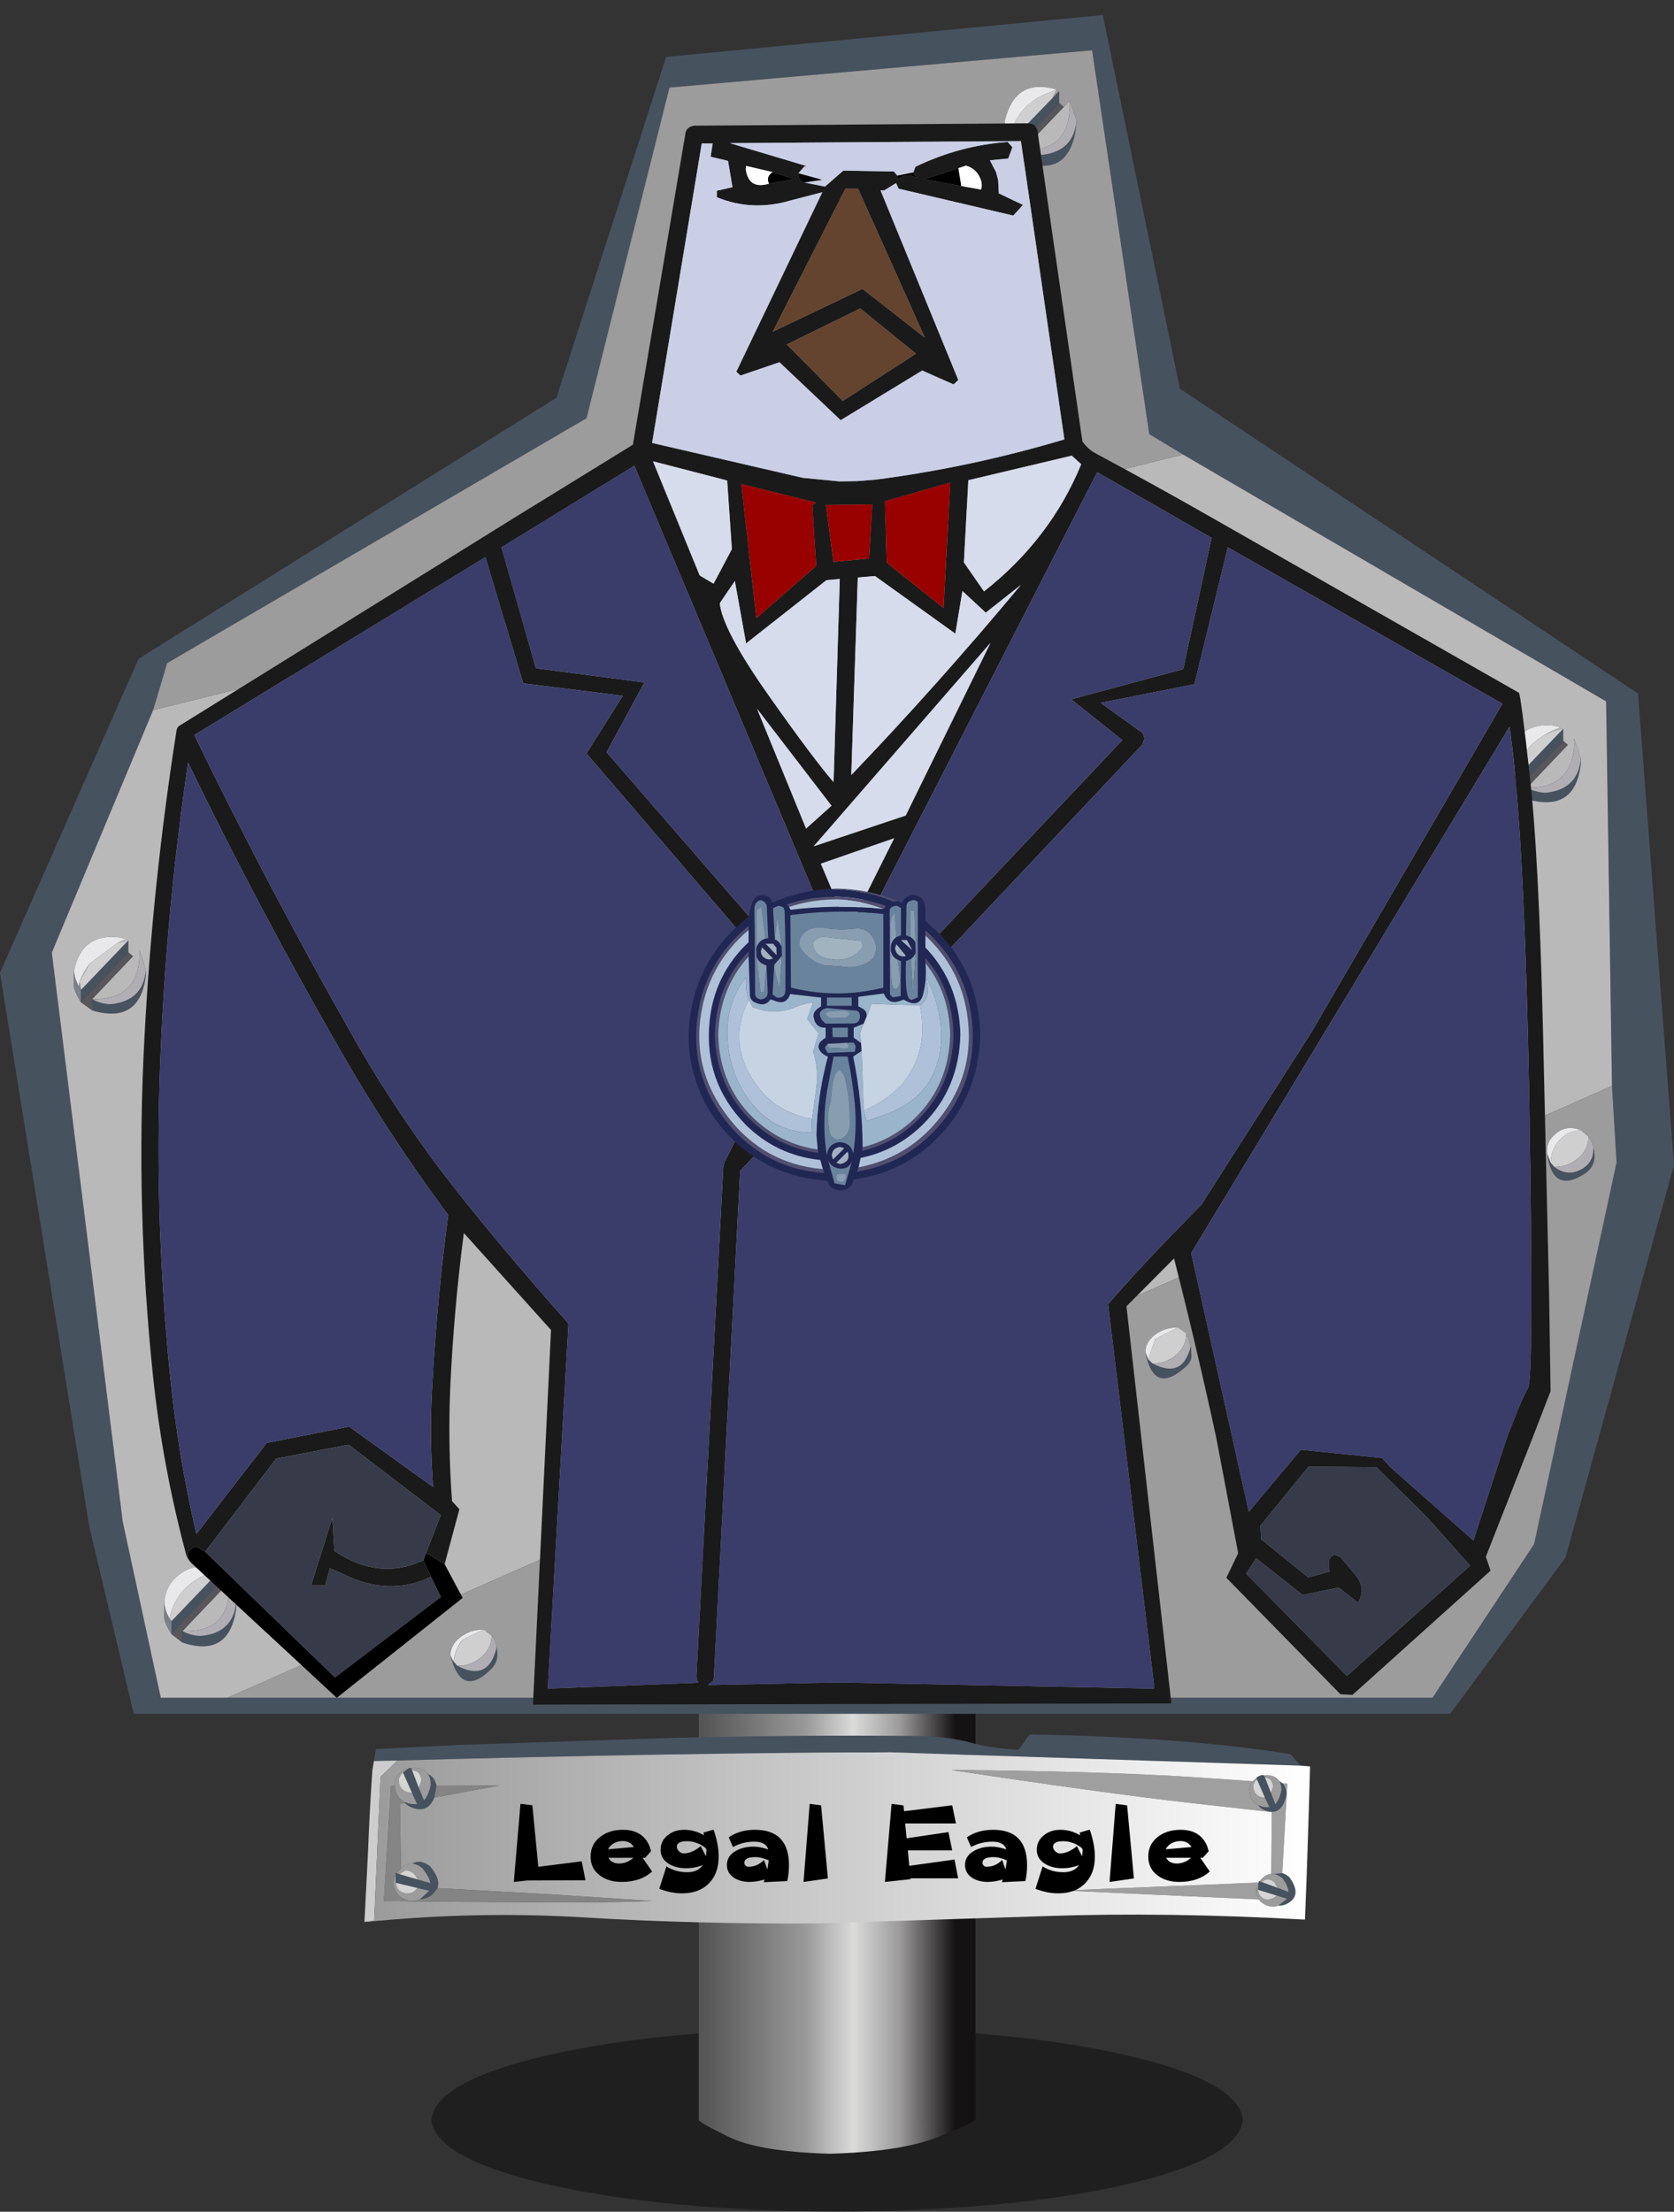
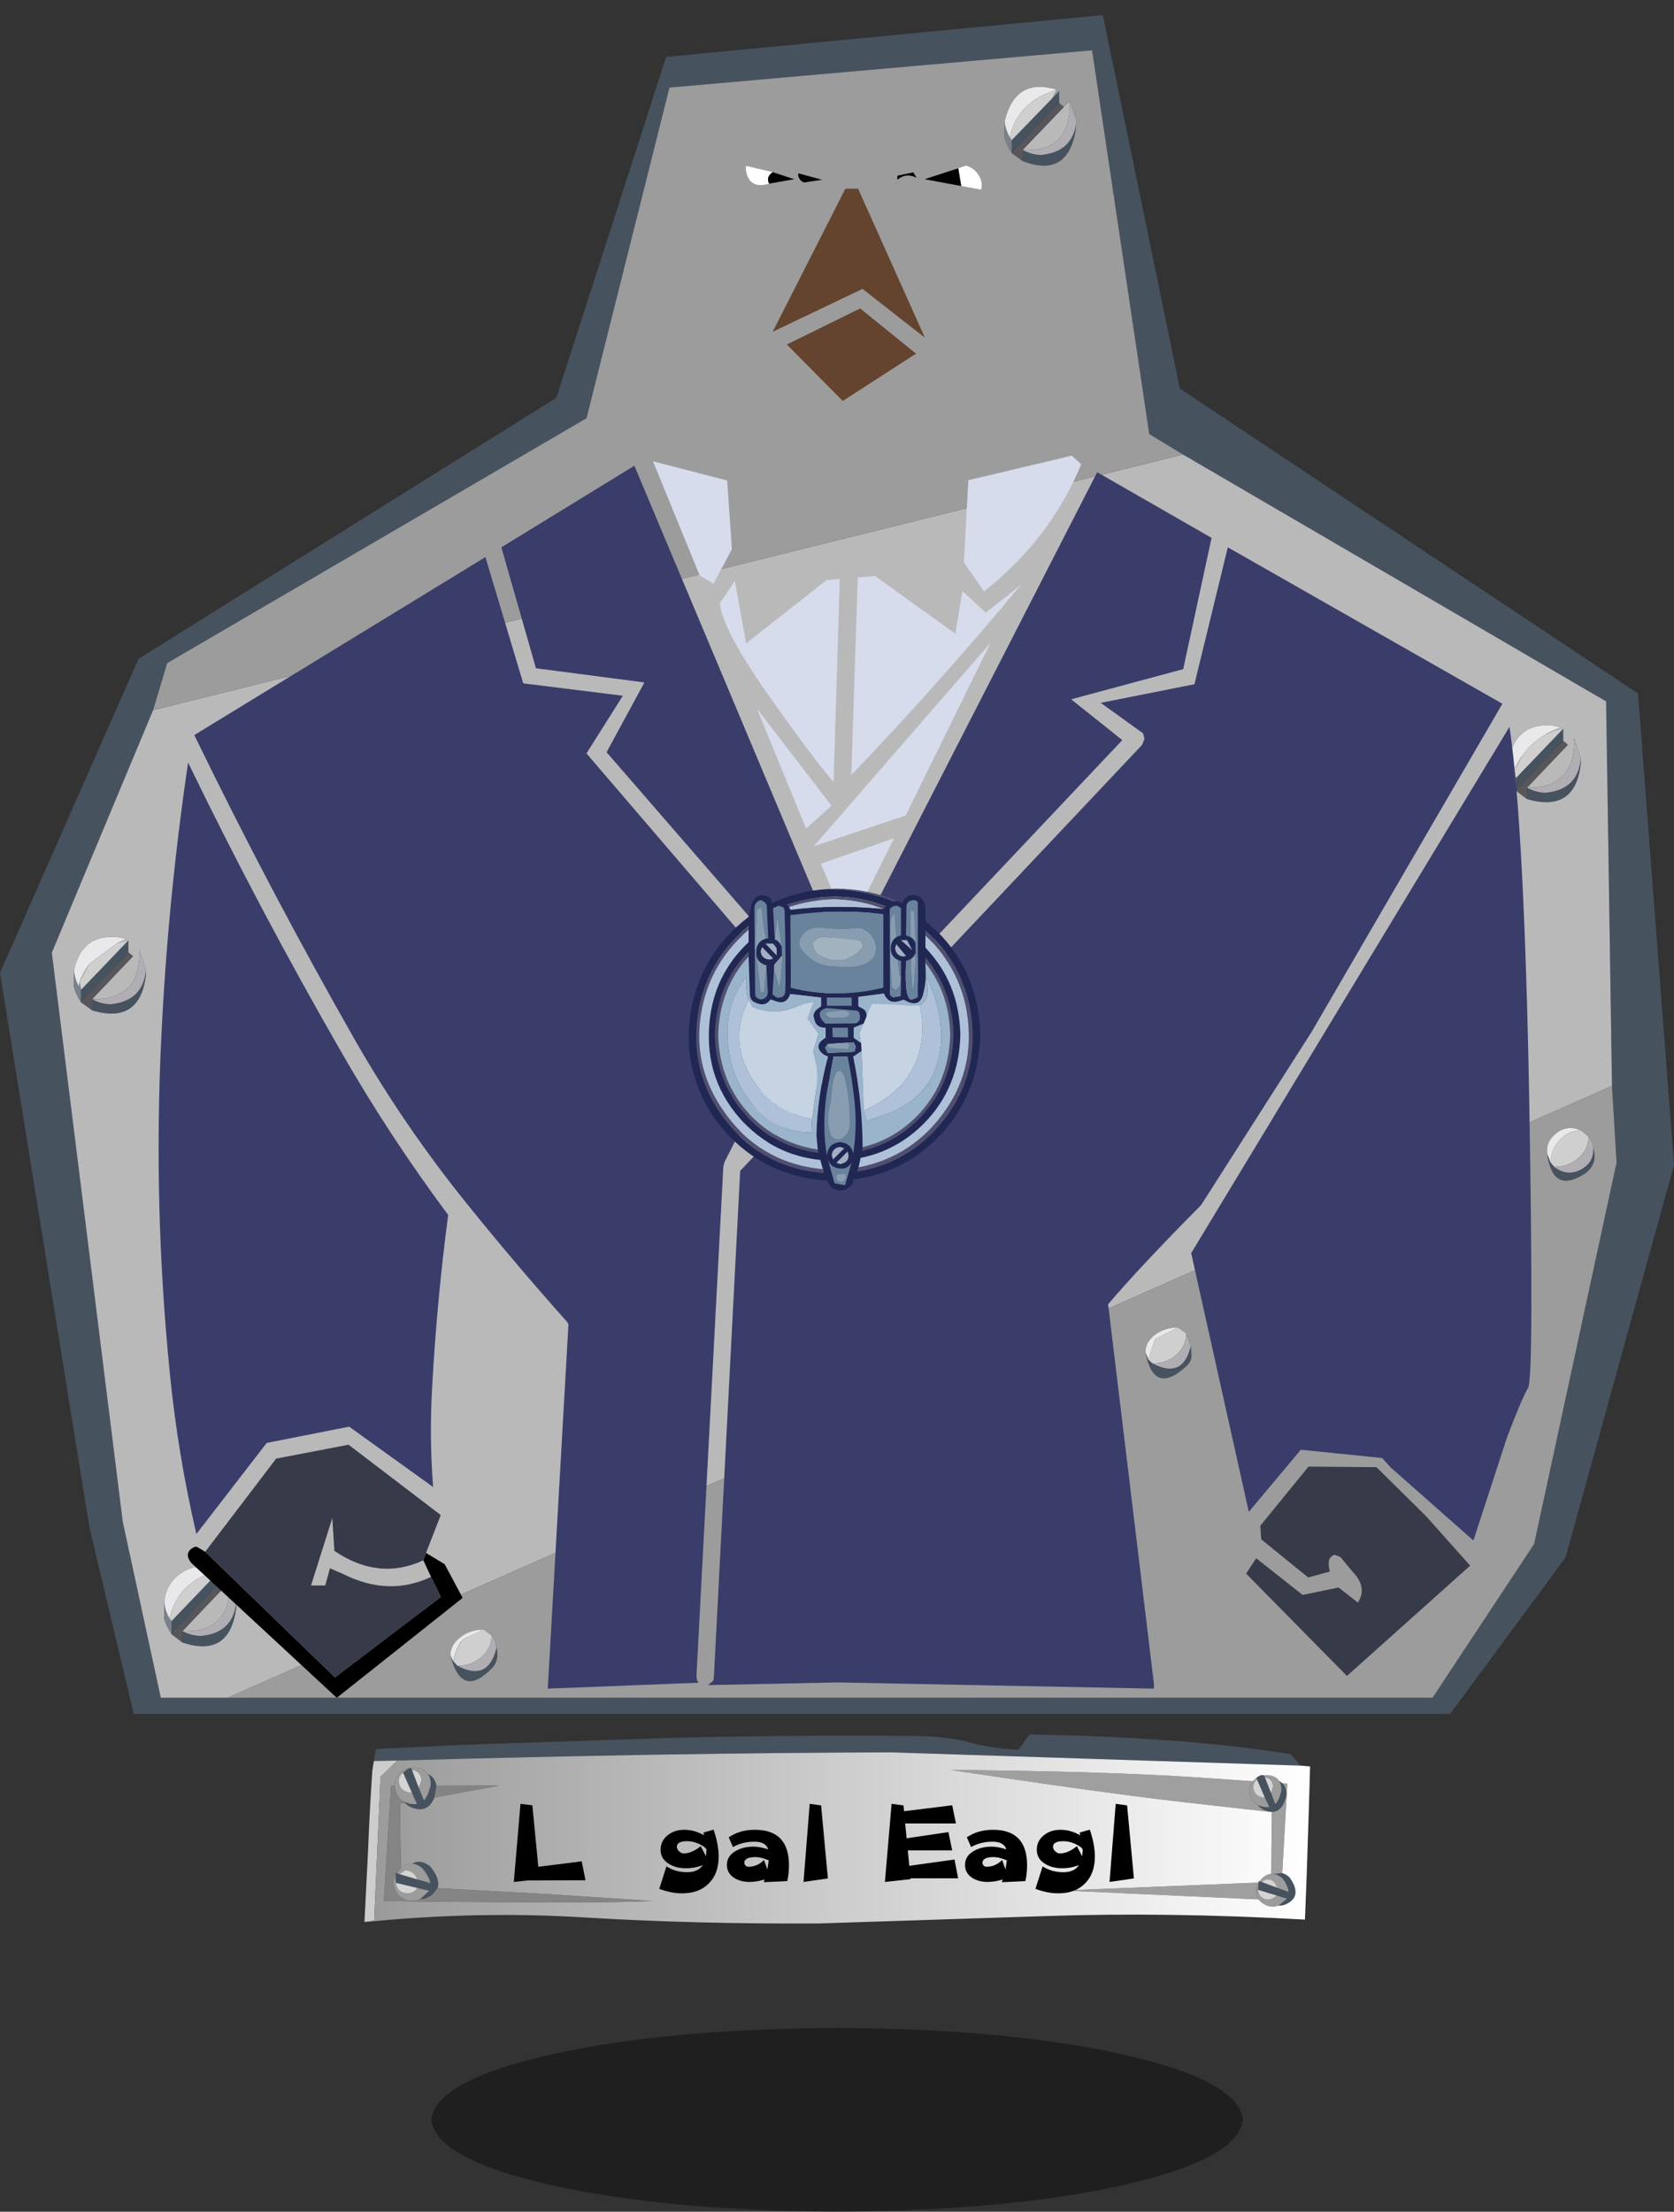
<svg xmlns="http://www.w3.org/2000/svg" xmlns:xlink="http://www.w3.org/1999/xlink" height="433.1px" width="327.95px">
  <rect width="100%" height="100%" fill="#333333" stroke="none" />
  <g transform="matrix(1.0, 0.0, 0.0, 1.0, 164.0, 433.1)">
    <use height="36.0" transform="matrix(1.0, 0.0, 0.0, 1.0, -79.5, -36.0)" width="159.0" xlink:href="#shape0" />
    <use height="96.65" transform="matrix(1.0, 0.0, 0.0, 1.0, -27.1, -108.0)" width="54.2" xlink:href="#shape1" />
    <use height="37.0" transform="matrix(1.0, 0.0, 0.0, 1.0, -92.6, -93.45)" width="185.25" xlink:href="#shape2" />
    <use height="17.5" transform="matrix(1.0, 0.0, 0.0, 1.0, -63.3, -79.85)" width="136.35" xlink:href="#text0" />
    <use height="332.65" transform="matrix(1.0, 0.0, 0.0, 1.0, -164.0, -430.15)" width="327.95" xlink:href="#shape3" />
    <use height="267.4" transform="matrix(1.158, 0.0, 0.0, 1.158, -136.3, -408.95)" width="238.4" xlink:href="#shape4" />
    <use height="59.15" transform="matrix(1.0, 0.0, 0.0, 1.0, -29.1, -259.1)" width="57.15" xlink:href="#shape5" />
  </g>
  <defs>
    <g id="shape0" transform="matrix(1.0, 0.0, 0.0, 1.0, 0.0, 0.0)">
      <path d="M135.7 30.75 Q113.3 35.8 79.5 36.0 45.7 35.8 23.3 30.75 0.85 25.65 0.0 18.0 0.85 10.35 23.3 5.25 45.7 0.2 79.5 0.0 113.3 0.2 135.7 5.25 158.15 10.35 159.0 18.0 158.15 25.65 135.7 30.75" fill="#000000" fill-opacity="0.396" fill-rule="evenodd" stroke="none" />
    </g>
    <g id="shape1" transform="matrix(1.0, 0.0, 0.0, 1.0, 0.0, 0.0)">
-       <path d="M5.85 93.35 Q-0.15 90.4 0.0 90.0 L0.0 0.0 54.2 0.0 54.2 90.0 Q54.15 90.4 46.95 93.35 39.7 96.25 25.65 96.65 11.8 96.25 5.85 93.35" fill="url(#gradient0)" fill-rule="evenodd" stroke="none" />
-     </g>
+       </g>
    <linearGradient gradientTransform="matrix(0.03, 0.0, 0.0, 0.03, 25.7, 48.35)" gradientUnits="userSpaceOnUse" id="gradient0" spreadMethod="pad" x1="-819.2" x2="819.2">
      <stop offset="0.0" stop-color="#565656" />
      <stop offset="0.404" stop-color="#9a9999" />
      <stop offset="0.592" stop-color="#dbdbda" />
      <stop offset="0.78" stop-color="#9b9a9a" />
      <stop offset="1.0" stop-color="#151213" />
    </linearGradient>
    <g id="shape2" transform="matrix(1.0, 0.0, 0.0, 1.0, -0.05, 0.0)">
      <path d="M185.25 8.2 L185.3 8.25 185.25 8.25 185.25 8.2 M1.9 5.2 L2.3 2.85 18.75 2.05 59.05 0.7 Q83.4 0.05 109.4 0.3 115.1 0.55 118.85 1.6 122.65 2.7 128.15 3.0 L129.3 1.5 Q130.05 0.2 130.5 0.0 160.7 0.5 181.5 3.85 L183.45 6.1 103.3 3.5 Q60.0 3.6 6.5 5.1 L1.9 5.2 M176.25 8.0 L176.45 8.4 177.65 11.45 178.5 13.65 Q179.3 12.8 179.7 10.9 179.7 9.8 179.25 9.1 L179.9 9.55 Q180.65 10.3 180.7 11.75 179.85 15.7 177.15 15.05 175.8 14.75 175.1 13.85 L176.15 14.2 177.35 14.25 176.45 12.35 174.9 8.8 174.8 8.5 174.95 8.35 Q175.75 7.8 176.25 8.0 M178.25 27.3 L179.85 27.15 Q180.5 27.3 181.25 27.95 183.6 31.2 181.35 32.8 180.2 33.6 179.1 33.5 L180.8 32.15 178.8 31.55 175.1 30.4 175.2 29.1 175.2 29.0 175.25 28.7 175.4 28.75 175.85 28.9 178.95 30.05 181.1 30.85 Q181.0 29.65 179.9 28.15 179.05 27.45 178.25 27.3 M9.35 6.95 L10.7 10.45 11.7 12.9 Q12.6 11.95 13.05 9.85 13.05 8.55 12.5 7.75 13.85 8.35 14.15 10.05 L13.75 12.35 Q12.6 15.1 10.15 14.55 8.75 14.25 8.0 13.4 L7.85 13.2 9.0 13.6 10.35 13.65 9.35 11.4 7.6 7.45 8.75 6.6 9.2 6.55 9.35 6.95 M9.4 25.3 Q11.0 24.35 12.9 25.8 15.0 28.35 14.35 30.1 L13.4 31.3 Q12.2 32.25 10.95 32.25 L12.75 30.6 10.4 30.05 6.2 29.05 6.15 27.55 6.15 27.1 6.35 27.15 6.9 27.35 10.45 28.4 12.95 29.1 Q12.75 27.8 11.35 26.15 10.35 25.35 9.4 25.3" fill="#47525f" fill-rule="evenodd" stroke="none" />
      <path d="M0.05 36.7 L0.75 22.9 Q1.05 14.95 1.6 7.0 L1.9 5.2 6.5 5.1 3.2 8.3 1.95 36.45 0.05 36.7" fill="#cdcdcd" fill-rule="evenodd" stroke="none" />
      <path d="M13.75 12.35 L14.15 10.05 26.45 10.0 13.75 12.35 M8.0 13.4 L7.0 13.55 7.2 26.2 6.35 27.15 6.15 27.1 6.15 27.55 Q5.15 29.5 6.75 31.55 8.95 33.2 10.95 32.25 12.2 32.25 13.4 31.3 L14.35 30.1 16.45 30.2 36.65 31.3 56.5 32.6 Q50.4 32.9 38.0 32.9 L15.1 32.75 3.85 32.6 5.25 10.05 6.0 10.05 Q6.15 12.3 7.85 13.2 L8.0 13.4" fill="#848484" fill-rule="evenodd" stroke="none" />
      <path d="M175.1 13.85 Q175.8 14.75 177.15 15.05 179.85 15.7 180.7 11.75 180.65 10.3 179.9 9.55 L180.85 9.65 179.85 27.15 178.25 27.3 177.7 27.3 177.8 15.2 160.95 13.3 Q144.35 11.4 115.0 6.95 144.55 7.2 162.45 8.35 L174.1 9.15 Q173.65 9.7 173.4 10.6 173.45 12.95 175.1 13.85 M175.3 32.3 L137.05 30.55 175.2 29.0 175.2 29.1 Q174.3 30.55 175.3 32.3" fill="#a09fa0" fill-rule="evenodd" stroke="none" />
      <path d="M176.45 8.4 L176.25 8.0 176.9 7.95 Q178.55 8.05 179.25 9.1 179.7 9.8 179.7 10.9 179.3 12.8 178.5 13.65 L177.65 11.45 178.05 10.25 Q178.0 8.55 176.45 8.4 M174.8 8.5 L174.9 8.8 Q174.35 9.2 174.15 10.05 174.2 11.9 175.85 12.3 L176.45 12.35 177.35 14.25 176.15 14.2 175.1 13.85 Q173.45 12.95 173.4 10.6 173.65 9.7 174.1 9.15 L174.8 8.5 M177.7 27.3 L178.25 27.3 Q179.05 27.45 179.9 28.15 181.0 29.65 181.1 30.85 L178.95 30.05 178.3 28.9 Q177.0 27.8 175.85 28.9 L175.4 28.75 175.8 28.3 Q176.7 27.35 177.7 27.3 M179.1 33.5 Q177.3 34.2 175.5 32.65 L175.3 32.3 Q174.3 30.55 175.2 29.1 L175.1 30.4 Q175.25 32.1 176.95 32.35 178.0 32.25 178.8 31.55 L180.8 32.15 179.1 33.5 M10.7 10.45 L11.2 9.05 Q11.15 7.15 9.35 6.95 L9.2 6.55 9.9 6.5 Q11.75 6.6 12.5 7.75 13.05 8.55 13.05 9.85 12.6 11.95 11.7 12.9 L10.7 10.45 M7.2 26.2 Q8.2 25.2 9.4 25.3 10.35 25.35 11.35 26.15 12.75 27.8 12.95 29.1 L10.45 28.4 Q9.75 26.65 8.05 26.6 L6.9 27.35 6.35 27.15 7.2 26.2 M6.0 10.05 L5.95 9.55 Q6.6 7.0 8.75 6.6 L7.6 7.45 Q7.0 7.9 6.75 8.85 6.8 10.95 8.7 11.35 L9.35 11.4 10.35 13.65 9.0 13.6 7.85 13.2 Q6.15 12.3 6.0 10.05 M6.15 27.55 L6.2 29.05 Q6.45 30.9 8.2 31.1 9.7 31.2 10.4 30.05 L12.75 30.6 10.95 32.25 Q8.95 33.2 6.75 31.55 5.15 29.5 6.15 27.55" fill="#9c9c9c" fill-rule="evenodd" stroke="none" />
      <path d="M174.9 8.8 L176.45 12.35 175.85 12.3 Q174.2 11.9 174.15 10.05 174.35 9.2 174.9 8.8 M177.65 11.45 L176.45 8.4 Q178.0 8.55 178.05 10.25 L177.65 11.45 M175.85 28.9 Q177.0 27.8 178.3 28.9 L178.95 30.05 175.85 28.9 M175.1 30.4 L178.8 31.55 Q178.0 32.25 176.95 32.35 175.25 32.1 175.1 30.4 M9.35 6.95 Q11.15 7.15 11.2 9.05 L10.7 10.45 9.35 6.95 M9.35 11.4 L8.7 11.35 Q6.8 10.95 6.75 8.85 7.0 7.9 7.6 7.45 L9.35 11.4 M10.45 28.4 L6.9 27.35 8.05 26.6 Q9.75 26.65 10.45 28.4 M6.2 29.05 L10.4 30.05 Q9.7 31.2 8.2 31.1 6.45 30.9 6.2 29.05" fill="#d5d4d4" fill-rule="evenodd" stroke="none" />
      <path d="M183.45 6.1 L185.3 6.25 185.25 8.2 185.25 8.25 185.1 13.45 184.65 27.3 184.3 36.25 Q157.35 34.75 133.85 35.55 L89.2 37.0 Q65.15 37.15 43.55 35.85 22.0 34.5 0.05 36.75 L0.05 36.7 1.95 36.45 3.2 8.3 6.5 5.1 Q60.0 3.6 103.3 3.5 L183.45 6.1 M176.25 8.0 Q175.75 7.8 174.95 8.35 L174.8 8.5 174.1 9.15 162.45 8.35 Q144.55 7.2 115.0 6.95 144.35 11.4 160.95 13.3 L177.8 15.2 177.7 27.3 Q176.7 27.35 175.8 28.3 L175.4 28.75 175.25 28.7 175.2 29.0 137.05 30.55 175.3 32.3 175.5 32.65 Q177.3 34.2 179.1 33.5 180.2 33.6 181.35 32.8 183.6 31.2 181.25 27.95 180.5 27.3 179.85 27.15 L180.85 9.65 179.9 9.55 179.25 9.1 Q178.55 8.05 176.9 7.95 L176.25 8.0 M12.5 7.75 Q11.75 6.6 9.9 6.5 L9.2 6.55 8.75 6.6 Q6.6 7.0 5.95 9.55 L6.0 10.05 5.25 10.05 3.85 32.6 15.1 32.75 38.0 32.9 Q50.4 32.9 56.5 32.6 L36.65 31.3 16.45 30.2 14.35 30.1 Q15.0 28.35 12.9 25.8 11.0 24.35 9.4 25.3 8.2 25.2 7.2 26.2 L7.0 13.55 8.0 13.4 Q8.75 14.25 10.15 14.55 12.6 15.1 13.75 12.35 L26.45 10.0 14.15 10.05 Q13.85 8.35 12.5 7.75" fill="url(#gradient1)" fill-rule="evenodd" stroke="none" />
    </g>
    <linearGradient gradientTransform="matrix(0.113, 0.0, 0.0, 0.02, 92.65, 20.25)" gradientUnits="userSpaceOnUse" id="gradient1" spreadMethod="pad" x1="-819.2" x2="819.2">
      <stop offset="0.0" stop-color="#9a9a9a" />
      <stop offset="1.0" stop-color="#ffffff" />
    </linearGradient>
    <g id="text0" transform="matrix(1.0, 0.0, 0.0, 1.0, 7.75, -5.75)">
      <g transform="matrix(1.0, 0.0, 0.0, 1.0, -9.0, 0.0)">
        <use fill="#000000" height="17.5" transform="matrix(0.475, 0.0, 0.0, 0.475, 0.0, 21.0)" width="136.35" xlink:href="#font_______W7_L0" />
        <use fill="#000000" height="17.5" transform="matrix(0.475, 0.0, 0.0, 0.475, 15.4, 21.0)" width="136.35" xlink:href="#font_______W7_e0" />
        <use fill="#000000" height="17.5" transform="matrix(0.475, 0.0, 0.0, 0.475, 28.85, 21.0)" width="136.35" xlink:href="#font_______W7_g0" />
        <use fill="#000000" height="17.5" transform="matrix(0.475, 0.0, 0.0, 0.475, 42.1, 21.0)" width="136.35" xlink:href="#font_______W7_a0" />
        <use fill="#000000" height="17.5" transform="matrix(0.475, 0.0, 0.0, 0.475, 55.9, 21.0)" width="136.35" xlink:href="#font_______W7_l0" />
        <use fill="#000000" height="17.5" transform="matrix(0.475, 0.0, 0.0, 0.475, 72.7, 21.0)" width="136.35" xlink:href="#font_______W7_E0" />
        <use fill="#000000" height="17.5" transform="matrix(0.475, 0.0, 0.0, 0.475, 88.75, 21.0)" width="136.35" xlink:href="#font_______W7_a0" />
        <use fill="#000000" height="17.5" transform="matrix(0.475, 0.0, 0.0, 0.475, 102.55, 21.0)" width="136.35" xlink:href="#font_______W7_g0" />
        <use fill="#000000" height="17.5" transform="matrix(0.475, 0.0, 0.0, 0.475, 115.85, 21.0)" width="136.35" xlink:href="#font_______W7_l0" />
        <use fill="#000000" height="17.5" transform="matrix(0.475, 0.0, 0.0, 0.475, 124.65, 21.0)" width="136.35" xlink:href="#font_______W7_e0" />
      </g>
    </g>
    <g id="font_______W7_L0">
      <path d="M30.55 -8.45 L30.55 -8.45 12.65 -6.2 10.2 -31.55 5.3 -32.15 2.55 0.05 8.05 -0.55 32.1 -0.65 30.55 -8.45" fill-rule="evenodd" stroke="none" />
    </g>
    <g id="font_______W7_e0">
-       <path d="M19.45 -9.9 L19.45 -9.9 Q16.75 -7.55 13.6 -7.55 10.45 -7.55 9.15 -9.9 L19.45 -9.9 M9.0 -13.4 L9.0 -13.4 Q9.7 -14.95 11.5 -15.95 13.2 -16.8 15.1 -16.8 18.05 -16.8 19.65 -14.35 L9.0 -13.4 M23.25 -9.9 L23.25 -9.9 24.3 -9.9 26.7 -12.6 Q25.85 -16.7 22.9 -19.1 19.9 -21.45 15.15 -21.45 9.65 -21.45 5.9 -18.65 1.8 -15.6 1.8 -10.4 1.8 -5.35 5.8 -2.5 9.3 0.05 14.6 0.05 22.45 0.05 27.15 -4.25 L23.25 -9.9" fill-rule="evenodd" stroke="none" />
-     </g>
+       </g>
    <g id="font_______W7_g0">
      <path d="M21.25 -12.75 L21.25 -12.75 21.05 -10.5 18.9 -14.7 Q15.2 -11.7 11.9 -11.7 10.85 -11.7 10.0 -12.55 9.05 -13.45 9.05 -14.45 9.05 -16.75 13.35 -16.75 15.6 -16.75 18.05 -15.7 20.3 -14.7 21.2 -13.55 L21.25 -12.75 M26.3 -10.4 L26.3 -10.4 Q26.3 -15.45 24.2 -21.5 L20.0 -20.3 20.3 -19.15 Q16.35 -21.45 12.1 -21.45 8.15 -21.45 5.4 -19.3 2.35 -16.95 2.35 -13.2 2.35 -9.45 5.85 -7.35 8.8 -5.6 12.75 -5.6 16.55 -5.6 19.75 -6.9 17.8 -3.95 13.25 -3.95 8.55 -3.95 4.75 -6.35 L1.8 2.9 Q6.7 4.75 11.2 4.75 18.25 4.75 22.25 0.65 26.3 -3.4 26.3 -10.4" fill-rule="evenodd" stroke="none" />
    </g>
    <g id="font_______W7_a0">
      <path d="M19.05 -8.85 L19.05 -8.85 18.5 -5.05 17.1 -9.0 Q14.35 -6.2 10.6 -6.2 9.95 -6.2 9.45 -6.75 9.0 -7.2 9.0 -7.85 9.0 -10.2 13.7 -10.2 15.9 -10.2 19.05 -8.85 M27.4 -6.8 L27.4 -6.8 Q27.4 -21.45 13.35 -21.45 7.15 -21.45 2.55 -18.35 L4.3 -14.35 Q8.3 -16.55 13.15 -16.55 17.85 -16.55 18.85 -13.35 15.4 -14.5 12.8 -14.5 8.6 -14.5 5.6 -12.8 1.8 -10.75 1.8 -6.95 1.8 -3.5 4.9 -1.55 7.55 0.05 11.15 0.05 13.95 0.05 17.35 -0.95 L17.0 0.15 26.7 -0.3 Q27.4 -3.45 27.4 -6.8" fill-rule="evenodd" stroke="none" />
    </g>
    <g id="font_______W7_l0">
      <path d="M11.6 -31.5 L11.6 -31.5 6.9 -32.15 4.35 0.05 14.4 -1.4 11.6 -31.5" fill-rule="evenodd" stroke="none" />
    </g>
    <g id="font_______W7_E0">
      <path d="M31.25 -9.2 L31.25 -9.2 12.6 -6.6 12.0 -12.95 30.3 -12.95 28.75 -20.5 11.5 -17.95 10.9 -24.05 31.85 -24.05 30.3 -31.55 10.45 -29.1 10.2 -31.5 5.3 -32.15 2.55 0.05 13.15 -1.1 13.1 -1.45 32.75 -1.45 31.25 -9.2" fill-rule="evenodd" stroke="none" />
    </g>
    <g id="shape3" transform="matrix(1.0, 0.0, 0.0, 1.0, 22.45, 35.05)">
      <path d="M183.7 -18.75 L185.05 -20.15 185.05 -17.8 175.75 -8.05 175.75 -10.55 183.7 -18.75 M188.45 -14.35 L188.25 -12.25 Q186.55 -3.1 177.9 -6.45 L177.9 -8.65 Q179.5 -7.7 181.5 -7.65 187.85 -8.25 188.45 -14.35 M209.3 51.0 L202.7 47.0 191.5 -28.15 108.7 -20.85 92.45 43.9 10.3 91.85 7.55 101.05 -12.3 148.55 1.6 260.0 9.05 294.45 22.15 294.45 258.2 294.45 278.1 264.35 294.25 189.65 293.35 174.65 292.2 99.35 209.3 51.0 M208.7 38.1 L298.45 97.8 305.5 190.15 284.25 267.0 261.65 297.6 3.75 297.6 -4.95 261.0 -22.45 152.5 4.7 91.0 86.55 39.9 108.05 -26.85 193.6 -35.05 208.7 38.1 M283.8 104.7 L283.8 107.1 274.5 116.8 274.5 114.35 274.55 114.35 283.8 104.7 M287.25 110.5 L287.25 111.5 Q286.2 121.2 276.75 118.5 L276.7 116.25 Q278.35 117.15 280.3 117.25 286.7 116.65 287.25 110.5 M280.65 187.9 L281.35 189.7 282.05 190.5 Q284.75 192.6 287.65 190.8 289.8 189.45 289.7 186.8 290.6 190.05 288.0 191.85 281.7 195.9 280.65 187.9 M2.7 146.15 L2.7 148.5 -6.6 158.25 -6.6 155.75 -6.5 155.75 2.7 146.15 M6.15 151.9 L6.15 152.9 Q5.0 162.6 -4.3 159.9 L-4.4 157.65 Q-2.75 158.6 -0.8 158.65 5.6 158.05 6.15 151.9 M67.15 288.2 Q73.1 291.35 74.75 284.95 L74.8 284.5 Q75.45 287.05 73.95 288.65 67.95 294.8 65.8 286.15 L66.4 287.45 Q66.6 285.35 67.9 283.4 L67.95 283.4 Q66.6 285.35 66.45 287.4 L67.15 288.2 M11.1 281.9 L11.15 281.95 11.1 281.95 11.1 281.9 M11.15 281.9 L11.15 279.45 20.35 269.85 20.35 272.2 11.15 281.9 M23.85 275.65 L23.85 276.75 Q22.6 286.75 13.3 283.65 L13.3 281.4 Q14.9 282.3 16.9 282.35 23.25 281.8 23.85 275.65 M210.85 225.65 L210.95 227.1 Q211.1 228.45 210.1 229.4 203.6 235.5 201.95 226.8 L202.5 228.2 203.35 229.0 Q209.25 232.1 210.8 225.7 L210.85 225.65 M204.0 224.2 L203.7 224.65 203.95 224.2 204.0 224.2" fill="#47525f" fill-rule="evenodd" stroke="none" />
      <path d="M185.95 -17.05 L187.1 -18.3 187.15 -17.45 Q187.05 -8.15 177.9 -8.65 L185.95 -17.05 M209.3 51.0 L292.2 99.35 293.35 174.65 22.15 294.45 9.05 294.45 1.6 260.0 -12.3 148.55 7.55 101.05 209.3 51.0 M283.8 107.1 L283.8 104.7 Q281.7 105.05 279.95 106.05 281.45 105.05 283.3 104.45 L281.95 104.1 Q274.8 103.3 273.1 110.55 L273.1 113.3 Q272.9 114.15 274.5 116.8 L276.75 118.5 Q286.2 121.2 287.25 111.5 L287.25 110.5 285.9 106.55 286.0 107.75 Q285.5 116.45 276.7 116.25 L284.7 107.85 283.8 107.1 M274.55 114.35 L274.5 114.35 274.5 114.25 274.55 114.35 M274.2 112.8 L274.2 112.75 Q274.9 111.15 275.9 109.8 L274.2 112.8 M2.7 148.5 L2.7 146.15 0.55 146.65 2.2 145.85 0.8 145.55 Q-6.4 144.75 -7.95 152.0 L-7.95 154.7 Q-8.2 155.55 -6.6 158.25 L-4.3 159.9 Q5.0 162.6 6.15 152.9 L6.15 151.9 4.85 148.0 Q5.2 157.85 -4.4 157.65 L3.6 149.25 2.7 148.5 M-6.5 155.75 L-6.6 155.75 -6.6 155.7 -6.5 155.75 M-6.85 154.25 L-6.85 154.2 Q-6.1 152.25 -4.9 150.7 L-6.85 154.25 M9.75 275.7 L9.75 278.4 Q9.5 279.3 11.1 281.9 L11.1 281.95 13.3 283.65 Q22.6 286.75 23.85 276.75 L23.85 275.65 22.5 271.7 Q22.9 281.8 13.3 281.4 L21.3 273.0 20.35 272.2 20.35 269.85 19.95 269.55 Q16.2 267.8 12.9 270.15 10.05 272.15 9.75 275.7" fill="#bab9ba" fill-rule="evenodd" stroke="none" />
      <path d="M184.55 -20.45 Q176.55 -22.85 174.45 -14.55 L174.35 -14.3 174.35 -11.6 Q174.15 -10.7 175.75 -8.05 L177.9 -6.45 Q186.55 -3.1 188.25 -12.25 L188.45 -14.35 187.1 -18.3 185.95 -17.05 185.05 -17.8 185.05 -20.15 183.7 -18.75 184.55 -20.45 M7.55 101.05 L10.3 91.85 92.45 43.9 108.7 -20.85 191.5 -28.15 202.7 47.0 209.3 51.0 7.55 101.05 M293.35 174.65 L294.25 189.65 278.1 264.35 258.2 294.45 22.15 294.45 293.35 174.65 M287.3 183.35 Q284.3 182.1 282.05 184.25 280.4 185.7 280.65 187.9 281.7 195.9 288.0 191.85 290.6 190.05 289.7 186.8 289.55 185.55 288.75 184.6 L287.3 183.35 M74.8 284.5 Q74.7 283.3 73.85 282.3 L72.35 281.1 Q69.65 281.1 67.75 282.6 65.8 284.05 65.8 286.15 67.95 294.8 73.95 288.65 75.45 287.05 74.8 284.5 M68.5 282.9 L67.95 283.4 67.9 283.4 68.5 282.9 M210.85 225.65 L209.95 223.1 208.3 221.95 Q205.65 221.95 203.8 223.4 201.95 224.8 201.95 226.8 203.6 235.5 210.1 229.4 211.1 228.45 210.95 227.1 L210.85 225.65 M204.1 224.1 L204.0 224.2 203.95 224.2 204.1 224.1" fill="#9c9c9c" fill-rule="evenodd" stroke="none" />
      <path d="M185.05 -17.8 L185.95 -17.05 177.9 -8.65 177.9 -6.45 175.75 -8.05 185.05 -17.8 M283.8 107.1 L284.7 107.85 276.7 116.25 276.75 118.5 274.5 116.8 283.8 107.1 M2.7 148.5 L3.6 149.25 -4.4 157.65 -4.3 159.9 -6.6 158.25 2.7 148.5 M11.15 281.95 L11.15 281.9 20.35 272.2 21.3 273.0 13.3 281.4 13.3 283.65 11.1 281.95 11.15 281.95" fill="#57565b" fill-rule="evenodd" stroke="none" />
      <path d="M175.75 -8.05 Q174.15 -10.7 174.35 -11.6 L174.35 -14.3 Q174.5 -12.65 175.35 -11.15 L175.75 -10.55 175.75 -8.05 M274.5 116.8 Q272.9 114.15 273.1 113.3 L273.1 110.55 Q273.25 112.25 274.1 113.75 L274.2 112.75 274.2 112.8 274.5 114.25 274.5 114.35 274.5 116.8 M-6.6 158.25 Q-8.2 155.55 -7.95 154.7 L-7.95 152.0 Q-7.85 153.65 -7.0 155.15 L-6.85 154.2 -6.85 154.25 -6.6 155.7 -6.6 155.75 -6.6 158.25 M10.75 278.9 L11.15 279.45 11.15 281.9 11.15 281.95 11.1 281.9 Q9.5 279.3 9.75 278.4 L9.75 275.7 Q9.85 277.4 10.75 278.9" fill="#79818b" fill-rule="evenodd" stroke="none" />
      <path d="M184.55 -20.45 L183.7 -18.75 175.75 -10.55 175.35 -11.15 Q176.85 -17.75 183.65 -20.1 L184.55 -20.45 M279.95 106.05 Q281.7 105.05 283.8 104.7 L274.55 114.35 274.5 114.25 274.2 112.8 275.9 109.8 Q277.55 107.5 279.95 106.05 M281.35 189.7 Q281.35 187.1 283.1 185.25 284.8 183.35 287.3 183.35 L288.75 184.6 Q288.75 187.0 286.8 188.75 284.8 190.5 282.05 190.5 L281.35 189.7 M0.55 146.65 L2.7 146.15 -6.5 155.75 -6.6 155.7 -6.85 154.25 -4.9 150.7 0.55 146.65 M73.85 282.3 Q73.85 284.75 71.9 286.45 69.95 288.2 67.15 288.2 L66.45 287.4 Q66.6 285.35 67.95 283.4 L68.5 282.9 72.35 281.1 73.85 282.3 M11.15 279.45 L10.75 278.9 Q12.2 272.35 19.0 269.9 L19.95 269.55 20.35 269.85 11.15 279.45 M208.3 221.95 L209.95 223.1 Q209.95 225.55 208.0 227.3 206.05 229.0 203.35 229.0 L202.5 228.2 203.7 224.65 204.0 224.2 204.1 224.1 208.3 221.95" fill="#d0cfd0" fill-rule="evenodd" stroke="none" />
      <path d="M174.35 -14.3 L174.45 -14.55 Q176.55 -22.85 184.55 -20.45 L183.65 -20.1 Q176.85 -17.75 175.35 -11.15 174.5 -12.65 174.35 -14.3 M273.1 110.55 Q274.8 103.3 281.95 104.1 L283.3 104.45 Q281.45 105.05 279.95 106.05 277.55 107.5 275.9 109.8 274.9 111.15 274.2 112.75 L274.1 113.75 Q273.25 112.25 273.1 110.55 M280.65 187.9 Q280.4 185.7 282.05 184.25 284.3 182.1 287.3 183.35 284.8 183.35 283.1 185.25 281.35 187.1 281.35 189.7 L280.65 187.9 M-7.95 152.0 Q-6.4 144.75 0.8 145.55 L2.2 145.85 0.55 146.65 -4.9 150.7 Q-6.1 152.25 -6.85 154.2 L-7.0 155.15 Q-7.85 153.65 -7.95 152.0 M72.35 281.1 L68.5 282.9 67.9 283.4 Q66.6 285.35 66.4 287.45 L65.8 286.15 Q65.8 284.05 67.75 282.6 69.65 281.1 72.35 281.1 M10.75 278.9 Q9.85 277.4 9.75 275.7 10.05 272.15 12.9 270.15 16.2 267.8 19.95 269.55 L19.0 269.9 Q12.2 272.35 10.75 278.9 M201.95 226.8 Q201.95 224.8 203.8 223.4 205.65 221.95 208.3 221.95 L204.1 224.1 203.95 224.2 203.7 224.65 202.5 228.2 201.95 226.8" fill="#e9e9eb" fill-rule="evenodd" stroke="none" />
      <path d="M187.1 -18.3 L188.45 -14.35 Q187.85 -8.25 181.5 -7.65 179.5 -7.7 177.9 -8.65 187.05 -8.15 187.15 -17.45 L187.1 -18.3 M276.7 116.25 Q285.5 116.45 286.0 107.75 L285.9 106.55 287.25 110.5 Q286.7 116.65 280.3 117.25 278.35 117.15 276.7 116.25 M288.75 184.6 Q289.55 185.55 289.7 186.8 289.8 189.45 287.65 190.8 284.75 192.6 282.05 190.5 284.8 190.5 286.8 188.75 288.75 187.0 288.75 184.6 M-4.4 157.65 Q5.2 157.85 4.85 148.0 L6.15 151.9 Q5.6 158.05 -0.8 158.65 -2.75 158.6 -4.4 157.65 M67.15 288.2 Q69.95 288.2 71.9 286.45 73.85 284.75 73.85 282.3 74.7 283.3 74.8 284.5 L74.75 284.95 Q73.1 291.35 67.15 288.2 M13.3 281.4 Q22.9 281.8 22.5 271.7 L23.85 275.65 Q23.25 281.8 16.9 282.35 14.9 282.3 13.3 281.4 M209.95 223.1 L210.85 225.65 210.8 225.7 Q209.25 232.1 203.35 229.0 206.05 229.0 208.0 227.3 209.95 225.55 209.95 223.1" fill="#b0aeb3" fill-rule="evenodd" stroke="none" />
    </g>
    <g id="shape4" transform="matrix(1.0, 0.0, 0.0, 1.0, 0.0, 0.0)">
-       <path d="M178.15 94.85 L162.3 98.0 169.45 103.15 169.7 104.05 169.3 105.1 101.3 177.15 96.85 262.8 96.75 263.35 95.85 264.1 117.9 263.65 171.3 264.7 171.3 263.9 163.55 199.7 Q168.8 193.5 179.3 182.9 L198.0 153.6 230.25 98.15 183.8 71.7 178.15 94.85 M176.25 92.3 L181.05 70.1 161.7 59.0 105.9 167.85 165.95 104.3 157.3 97.4 176.25 92.3 M8.45 243.45 Q7.75 242.75 7.55 241.95 3.55 227.0 1.95 211.7 -1.0 183.35 0.5 154.95 1.85 128.7 5.95 102.65 6.05 102.05 6.55 101.8 L63.25 66.6 83.15 54.35 92.05 1.65 Q92.25 0.6 93.5 0.4 L150.1 0.0 Q151.3 0.05 151.6 1.3 L159.2 53.8 Q160.2 55.2 161.6 55.9 171.3 61.1 180.95 66.6 L233.05 96.3 Q233.4 96.95 234.9 110.45 236.4 123.9 237.1 152.7 L238.15 197.85 238.4 214.4 235.35 222.3 227.45 242.4 228.25 244.75 204.9 265.75 202.85 265.65 183.55 245.95 185.55 241.8 181.85 222.3 Q178.55 207.05 174.7 191.95 L166.65 200.05 174.25 267.2 66.25 267.4 69.3 204.05 54.55 187.65 Q52.85 200.7 52.25 213.8 51.85 223.35 52.55 233.0 L53.8 234.35 51.3 243.65 48.15 241.75 50.65 235.35 35.05 223.45 22.8 225.8 10.8 241.55 9.35 240.7 8.95 240.75 Q7.05 241.7 8.45 243.45 M177.6 191.05 L187.35 234.8 196.15 224.3 209.9 225.7 211.3 227.25 225.35 239.65 231.0 222.3 Q233.65 215.35 234.6 213.85 235.6 212.15 234.8 165.5 233.95 118.8 231.45 102.05 L177.6 191.05 M138.7 10.6 L142.05 11.2 Q142.3 10.5 142.05 9.65 141.4 7.7 139.5 7.15 L138.2 7.6 132.5 9.45 138.7 10.6 M130.6 8.3 L130.95 7.35 Q138.4 3.75 146.55 3.15 L147.35 4.05 146.65 5.95 143.55 6.25 144.6 8.3 144.95 9.65 145.05 11.85 149.15 13.8 147.5 15.6 128.1 11.05 127.7 10.15 127.7 10.05 127.6 10.15 125.65 11.35 125.05 11.35 138.2 43.4 137.4 44.15 132.1 41.8 118.3 50.2 107.95 40.4 101.35 42.65 100.65 42.0 115.2 11.65 112.5 12.35 109.8 13.05 Q103.35 14.95 97.35 12.5 L97.35 11.4 100.0 10.8 99.25 6.35 96.3 5.65 96.65 3.4 94.8 3.4 86.4 54.05 111.9 59.95 118.1 60.55 121.2 60.5 124.25 60.25 Q140.4 58.15 156.15 53.45 L148.8 3.0 99.55 3.35 112.6 7.25 112.15 7.3 111.15 8.45 Q111.05 8.95 111.35 9.4 111.6 9.85 112.15 10.0 L115.65 10.7 118.75 8.0 127.3 8.15 127.9 8.85 127.9 9.55 Q129.3 8.3 131.15 9.2 L130.6 8.3 M122.0 28.0 L132.55 36.25 121.25 11.05 119.1 11.05 106.8 35.25 122.0 28.0 M131.05 38.95 L121.6 31.3 109.2 37.4 118.65 46.95 131.05 38.95 M106.2 10.2 L110.45 9.45 106.8 8.25 102.3 7.2 102.25 7.8 Q102.75 11.25 106.2 10.2 M115.8 64.55 L117.1 74.15 123.1 73.6 123.65 64.45 115.8 64.55 M113.5 64.6 L114.15 64.15 101.5 61.0 104.05 83.65 114.15 74.85 113.5 64.6 M99.1 60.4 L86.55 57.15 94.45 76.45 96.8 77.85 99.9 72.0 99.1 60.4 M97.85 81.15 Q98.3 85.6 105.95 96.5 113.6 107.35 117.1 111.4 L118.15 77.05 115.9 77.25 102.3 87.95 100.4 77.4 97.85 81.15 M157.4 56.2 L139.9 60.35 139.15 74.25 142.55 79.15 Q153.75 70.35 159.0 57.65 L157.4 56.2 M136.85 60.75 L125.8 63.9 126.1 74.3 135.7 81.95 136.85 60.75 M137.7 86.3 L124.1 76.55 121.2 76.8 120.1 110.2 Q134.45 95.25 148.8 78.05 L142.85 82.75 138.9 79.1 137.7 86.3 M58.2 73.35 L8.95 103.45 Q21.8 129.9 36.35 155.4 44.6 169.75 55.15 182.8 63.25 192.85 71.9 202.55 L72.25 203.05 68.75 264.7 94.25 263.7 94.0 263.25 93.9 262.65 98.45 176.45 98.65 175.65 112.0 149.35 75.3 106.55 81.45 96.8 64.6 94.7 58.2 73.35 M60.9 71.7 L66.75 92.15 85.1 94.55 78.7 106.35 113.5 146.45 117.4 138.75 83.4 57.9 60.9 71.7 M33.85 157.1 Q20.0 133.05 7.9 108.1 4.45 131.45 3.35 154.95 2.0 183.15 4.8 211.25 6.15 225.0 9.3 238.55 L21.2 223.15 35.15 220.4 49.35 230.6 Q48.7 222.0 49.2 213.55 50.0 199.0 51.9 184.6 42.0 171.3 33.85 157.1 M116.75 115.4 L104.15 99.0 112.45 119.25 116.75 115.4 M119.65 136.3 L127.35 120.9 114.95 125.2 119.65 136.3 M129.3 117.05 L143.65 87.85 113.75 122.25 129.3 117.05 M47.7 243.0 L49.0 245.8 Q41.85 249.2 34.1 245.3 L31.9 244.35 31.1 247.25 28.7 247.25 32.3 235.85 32.65 241.4 Q40.15 246.5 47.7 243.0 M217.4 235.6 L208.95 227.25 197.45 227.15 189.3 237.15 189.45 239.45 197.4 245.9 201.05 244.9 Q200.8 244.0 200.9 243.15 200.95 242.65 201.4 242.3 L201.85 242.05 202.35 242.25 202.85 242.45 203.15 242.8 204.8 244.8 Q207.5 247.55 205.8 250.15 L202.55 247.6 196.45 248.85 188.6 242.65 186.9 245.25 203.95 262.55 224.8 243.9 217.4 235.6" fill="#1a1a1a" fill-rule="evenodd" stroke="none" />
      <path d="M178.15 94.85 L183.8 71.7 230.25 98.15 198.0 153.6 179.3 182.9 Q168.8 193.5 163.55 199.7 L171.3 263.9 171.3 264.7 117.9 263.65 95.85 264.1 96.75 263.35 96.85 262.8 101.3 177.15 169.3 105.1 169.7 104.05 169.45 103.15 162.3 98.0 178.15 94.85 M176.25 92.3 L157.3 97.4 165.95 104.3 105.9 167.85 161.7 59.0 181.05 70.1 176.25 92.3 M177.6 191.05 L231.45 102.05 Q233.95 118.8 234.8 165.5 235.6 212.15 234.6 213.85 233.65 215.35 231.0 222.3 L225.35 239.65 211.3 227.25 209.9 225.7 196.15 224.3 187.35 234.8 177.6 191.05 M58.2 73.35 L64.6 94.7 81.45 96.8 75.3 106.55 112.0 149.35 98.65 175.65 98.45 176.45 93.9 262.65 94.0 263.25 94.25 263.7 68.75 264.7 72.25 203.05 71.9 202.55 Q63.25 192.85 55.15 182.8 44.6 169.75 36.35 155.4 21.8 129.9 8.95 103.45 L58.2 73.35 M60.9 71.7 L83.4 57.9 117.4 138.75 113.5 146.45 78.7 106.35 85.1 94.55 66.75 92.15 60.9 71.7 M33.85 157.1 Q42.0 171.3 51.9 184.6 50.0 199.0 49.2 213.55 48.7 222.0 49.35 230.6 L35.15 220.4 21.2 223.15 9.3 238.55 Q6.15 225.0 4.8 211.25 2.0 183.15 3.35 154.95 4.45 131.45 7.9 108.1 20.0 133.05 33.85 157.1" fill="#3a3d6a" fill-rule="evenodd" stroke="none" />
-       <path d="M127.7 10.15 L128.1 11.05 147.5 15.6 149.15 13.8 145.05 11.85 144.95 9.65 144.6 8.3 143.55 6.25 146.65 5.95 147.35 4.05 146.55 3.15 Q138.4 3.75 130.95 7.35 L130.6 8.3 127.9 8.85 127.3 8.15 118.75 8.0 115.65 10.7 112.15 10.0 115.15 9.55 111.15 8.45 112.15 7.3 112.6 7.25 99.55 3.35 148.8 3.0 156.15 53.45 Q140.4 58.15 124.25 60.25 L121.2 60.5 118.1 60.55 111.9 59.95 86.4 54.05 94.8 3.4 96.65 3.4 96.3 5.65 99.25 6.35 100.0 10.8 97.35 11.4 97.35 12.5 Q103.35 14.95 109.8 13.05 L112.5 12.35 115.2 11.65 100.65 42.0 101.35 42.65 107.95 40.4 118.3 50.2 132.1 41.8 137.4 44.15 138.2 43.4 125.05 11.35 125.65 11.35 127.6 10.15 127.7 10.15" fill="#cacfe6" fill-rule="evenodd" stroke="none" />
      <path d="M138.2 7.6 L139.5 7.15 Q141.4 7.7 142.05 9.65 142.3 10.5 142.05 11.2 L138.7 10.6 138.2 7.6 M106.8 8.25 L106.5 8.5 Q105.7 9.2 106.2 10.2 102.75 11.25 102.25 7.8 L102.3 7.2 106.8 8.25" fill="#ffffff" fill-rule="evenodd" stroke="none" />
      <path d="M8.45 243.45 Q7.05 241.7 8.95 240.75 L9.35 240.7 10.8 241.55 32.75 262.8 50.65 249.2 49.0 245.8 47.7 243.0 48.15 241.75 51.3 243.65 54.35 249.35 33.05 266.25 8.45 243.45 M138.7 10.6 L132.5 9.45 138.2 7.6 138.7 10.6 M130.6 8.3 L131.15 9.2 Q129.3 8.3 127.9 9.55 L127.9 8.85 130.6 8.3 M112.15 10.0 Q111.6 9.85 111.35 9.4 111.05 8.95 111.15 8.45 L115.15 9.55 112.15 10.0 M127.6 10.15 L127.7 10.05 127.7 10.15 127.6 10.15 M106.8 8.25 L110.45 9.45 106.2 10.2 Q105.7 9.2 106.5 8.5 L106.8 8.25" fill="#000000" fill-rule="evenodd" stroke="none" />
-       <path d="M113.5 64.6 L114.15 74.85 104.05 83.65 101.5 61.0 114.15 64.15 113.5 64.6 M115.8 64.55 L123.65 64.45 123.1 73.6 117.1 74.15 115.8 64.55 M136.85 60.75 L135.7 81.95 126.1 74.3 125.8 63.9 136.85 60.75" fill="#990000" fill-rule="evenodd" stroke="none" />
      <path d="M157.4 56.2 L159.0 57.65 Q153.75 70.35 142.55 79.15 L139.15 74.25 139.9 60.35 157.4 56.2 M97.85 81.15 L100.4 77.4 102.3 87.95 115.9 77.25 118.15 77.05 117.1 111.4 Q113.6 107.35 105.95 96.5 98.3 85.6 97.85 81.15 M99.1 60.4 L99.9 72.0 96.8 77.85 94.45 76.45 86.55 57.15 99.1 60.4 M137.7 86.3 L138.9 79.1 142.85 82.75 148.8 78.05 Q134.45 95.25 120.1 110.2 L121.2 76.8 124.1 76.55 137.7 86.3 M129.3 117.05 L113.75 122.25 143.65 87.85 129.3 117.05 M119.65 136.3 L114.95 125.2 127.35 120.9 119.65 136.3 M116.75 115.4 L112.45 119.25 104.15 99.0 116.75 115.4" fill="#d7dcec" fill-rule="evenodd" stroke="none" />
      <path d="M10.8 241.55 L22.8 225.8 35.05 223.45 50.65 235.35 48.15 241.75 47.7 243.0 Q40.15 246.5 32.65 241.4 L32.3 235.85 28.7 247.25 31.1 247.25 31.9 244.35 34.1 245.3 Q41.85 249.2 49.0 245.8 L50.65 249.2 32.75 262.8 10.8 241.55 M217.4 235.6 L224.8 243.9 203.95 262.55 186.9 245.25 188.6 242.65 196.45 248.85 202.55 247.6 205.8 250.15 Q207.5 247.55 204.8 244.8 L203.15 242.8 202.85 242.45 202.35 242.25 201.85 242.05 201.4 242.3 Q200.95 242.65 200.9 243.15 200.8 244.0 201.05 244.9 L197.4 245.9 189.45 239.45 189.3 237.15 197.45 227.15 208.95 227.25 217.4 235.6" fill="#373a48" fill-rule="evenodd" stroke="none" />
      <path d="M131.05 38.95 L118.65 46.95 109.2 37.4 121.6 31.3 131.05 38.95 M122.0 28.0 L106.8 35.25 119.1 11.05 121.25 11.05 132.55 36.25 122.0 28.0" fill="#64442f" fill-rule="evenodd" stroke="none" />
    </g>
    <g id="shape5" transform="matrix(1.0, 0.0, 0.0, 1.0, -0.05, 0.0)">
      <path d="M40.95 2.45 L41.9 2.8 Q42.4 1.4 44.05 1.25 46.25 1.45 46.45 3.8 L46.45 6.35 48.8 8.45 Q56.9 16.5 57.2 28.65 56.85 40.75 48.8 48.85 42.05 55.65 32.45 56.95 L32.05 57.95 Q31.35 59.0 29.8 59.15 28.3 59.0 27.6 58.05 L27.2 57.2 Q16.0 56.45 8.4 48.85 3.45 43.9 1.4 37.45 -0.45 31.7 0.25 25.75 1.75 13.25 11.8 5.55 L12.4 3.05 Q13.25 0.65 15.6 1.55 16.3 1.85 16.4 2.8 L17.0 2.55 Q21.85 0.45 27.2 0.1 33.95 0.0 40.1 2.5 L40.95 2.45 M40.75 9.5 L41.65 9.15 41.65 3.8 40.95 3.4 Q39.9 3.3 39.45 4.1 L39.5 20.75 40.05 21.3 41.6 21.05 41.65 14.2 41.0 13.95 Q39.6 13.25 39.65 11.65 39.65 10.3 40.75 9.5 M43.6 13.8 L42.65 14.2 Q42.3 22.35 43.9 21.75 L44.95 21.3 44.95 2.65 Q44.35 2.05 43.6 2.4 42.9 2.55 42.75 3.3 L42.65 9.15 43.55 9.5 Q44.2 9.85 44.5 10.65 L44.55 12.55 Q44.25 13.35 43.6 13.8 M42.85 10.1 L41.65 10.1 43.85 12.05 42.85 10.1 M40.75 10.9 L40.5 11.65 Q40.7 13.2 42.15 13.3 L42.65 13.2 40.75 10.9 M33.35 54.6 L33.1 55.4 Q42.4 53.9 48.75 46.85 56.75 37.95 55.55 25.9 54.45 15.35 46.45 8.2 L46.45 9.2 46.45 11.55 Q53.05 18.45 53.3 28.6 53.05 39.1 46.05 46.1 40.85 51.3 33.75 52.75 L33.35 54.6 M34.15 50.65 L34.05 51.35 Q40.4 49.85 45.1 45.15 51.7 38.55 51.95 28.6 51.75 19.75 46.45 13.6 L46.45 14.6 Q46.75 17.8 46.0 20.7 45.25 23.6 42.2 21.75 L41.45 22.0 Q39.2 22.8 38.3 20.55 L33.3 21.2 33.3 23.05 33.95 23.4 Q35.1 23.95 34.9 25.15 L34.35 26.45 32.4 27.25 32.4 29.2 33.85 30.25 33.95 31.8 32.3 32.9 Q34.1 41.75 34.15 50.65 M38.25 4.0 L38.65 3.4 Q29.1 -0.05 19.35 3.1 L19.75 3.6 20.0 4.15 Q29.1 3.05 38.25 4.0 M25.35 51.1 L25.1 48.35 Q25.25 40.65 27.35 32.9 26.65 32.65 26.2 32.25 24.7 30.8 26.4 29.55 L26.9 29.2 26.9 27.25 Q25.3 27.3 24.75 25.95 L24.5 24.95 Q24.55 24.05 25.5 23.4 L26.0 23.05 26.0 21.35 19.95 20.65 Q19.2 22.95 16.85 21.95 L16.1 21.7 Q15.1 23.2 13.3 22.4 12.1 22.0 12.05 20.75 L11.8 13.3 11.8 12.35 Q5.45 18.9 5.2 28.6 5.45 38.55 12.05 45.15 17.6 50.7 25.5 51.75 L25.35 51.1 M16.8 15.6 L16.5 20.75 17.35 21.35 Q18.95 21.55 19.0 19.95 19.1 12.15 18.85 4.35 L18.65 3.7 17.7 3.35 16.6 3.85 16.95 9.95 Q17.9 10.35 18.3 11.4 L18.35 13.15 16.85 14.9 16.8 15.6 M38.2 19.4 L38.2 5.0 Q29.6 4.0 20.9 5.1 L20.0 5.2 20.1 19.4 Q29.1 21.65 38.2 19.4 M33.5 24.4 Q33.3 23.9 32.85 23.9 L27.1 23.4 Q24.95 24.0 26.25 25.85 L26.9 26.45 32.3 26.4 Q33.3 26.4 33.55 25.55 33.7 24.95 33.5 24.4 M27.15 21.35 L27.15 22.95 32.0 22.95 32.0 21.35 27.15 21.35 M15.1 9.8 L15.65 9.7 15.35 3.25 14.95 2.65 14.2 2.25 Q12.95 2.6 12.95 4.0 L13.1 20.6 Q13.1 21.5 14.2 21.7 15.6 21.55 15.55 20.15 L15.3 15.05 Q13.7 14.6 13.35 13.25 L13.3 11.85 Q13.6 10.25 15.1 9.8 M26.35 54.95 L25.85 53.15 Q17.2 52.25 11.1 46.1 3.0 37.75 4.15 26.1 5.05 16.85 11.8 10.5 L11.8 8.1 11.8 7.3 Q2.9 14.65 1.7 25.95 0.55 37.1 7.7 45.9 15.0 54.85 26.6 55.7 L26.35 54.95 M17.25 11.6 L16.6 10.8 15.15 10.8 17.3 13.05 17.25 11.6 M14.45 11.5 L14.2 12.25 Q14.3 13.7 15.85 13.9 L16.6 13.7 14.45 11.5 M27.3 30.4 L26.75 31.15 27.3 32.2 32.6 31.95 32.8 30.9 32.4 30.15 31.05 30.2 27.3 30.4 M31.25 29.1 L31.25 27.25 28.2 27.25 28.3 29.1 31.25 29.1 M32.6 42.15 Q32.15 37.5 31.2 32.9 L28.45 32.9 27.2 39.55 Q26.25 45.2 26.95 51.0 L27.15 52.3 27.15 52.25 Q27.35 49.85 29.75 49.65 31.9 49.85 32.3 51.85 33.05 47.05 32.6 42.15 M30.7 58.1 L32.0 53.55 Q31.35 54.95 29.75 54.85 27.85 54.65 27.35 53.05 L28.65 57.7 30.7 58.1 M29.0 53.7 L29.75 53.95 Q31.9 53.5 31.2 51.5 L29.0 53.7 M29.75 50.6 Q28.25 50.75 28.1 52.25 L28.35 53.05 30.55 50.85 29.75 50.6" fill="#212753" fill-rule="evenodd" stroke="none" />
      <path d="M40.95 2.45 L40.1 2.5 Q33.95 0.0 27.2 0.1 L29.2 0.0 Q35.6 0.15 40.95 2.45 M46.45 9.2 L46.45 8.2 Q54.45 15.35 55.55 25.9 56.75 37.95 48.75 46.85 42.4 53.9 33.1 55.4 L33.35 54.6 Q44.1 52.5 50.45 43.3 55.05 36.65 54.95 28.6 54.75 17.0 46.45 9.2 M46.45 14.6 L46.45 13.6 Q51.75 19.75 51.95 28.6 51.7 38.55 45.1 45.15 40.4 49.85 34.05 51.35 L34.15 50.65 Q40.2 49.15 44.65 44.7 51.05 38.3 51.3 28.65 51.15 20.45 46.45 14.6 M19.75 3.6 L19.35 3.1 Q29.1 -0.05 38.65 3.4 L38.25 4.0 Q33.8 2.25 28.5 2.1 23.8 2.25 19.75 3.6 M25.35 51.1 L25.5 51.75 Q17.6 50.7 12.05 45.15 5.45 38.55 5.2 28.6 5.45 18.9 11.8 12.35 L11.8 13.3 Q6.1 19.55 5.85 28.65 6.1 38.3 12.5 44.7 17.85 50.0 25.35 51.1 M26.35 54.95 L26.6 55.7 Q15.0 54.85 7.7 45.9 0.55 37.1 1.7 25.95 2.9 14.65 11.8 7.3 L11.8 8.1 Q3.55 15.15 2.3 25.9 1.25 35.3 6.7 43.25 13.85 53.8 26.35 54.95" fill="#514f6f" fill-rule="evenodd" stroke="none" />
      <path d="M41.0 13.95 L41.65 14.2 41.6 21.05 40.05 21.3 39.5 20.75 39.45 4.1 Q39.9 3.3 40.95 3.4 L41.65 3.8 41.65 9.15 40.75 9.5 40.4 4.85 Q39.7 5.45 39.65 6.45 39.35 12.5 39.85 18.55 39.95 19.55 40.65 19.75 41.55 19.1 41.5 17.7 L41.0 13.95 M43.55 9.5 L42.65 9.15 42.75 3.3 Q42.9 2.55 43.6 2.4 44.35 2.05 44.95 2.65 L44.95 21.3 43.9 21.75 Q42.3 22.35 42.65 14.2 L43.6 13.8 44.0 20.3 44.55 12.55 44.5 10.65 44.25 4.4 43.55 4.3 43.55 9.5 M36.15 9.6 Q34.9 7.5 32.4 7.85 29.75 8.15 27.1 7.8 24.95 7.25 23.1 8.3 20.7 10.35 22.5 12.35 24.25 14.4 26.55 15.0 L31.75 15.4 Q34.7 15.25 36.3 13.5 37.3 11.55 36.15 9.6 M27.5 24.1 L27.45 24.1 Q26.9 24.25 26.9 24.5 26.85 24.85 27.9 25.35 L30.85 25.25 Q31.6 24.85 31.6 24.5 31.5 24.1 30.4 23.85 L27.5 24.1 M27.15 21.35 L32.0 21.35 32.0 22.95 27.15 22.95 27.15 21.35 M33.5 24.4 Q33.7 24.95 33.55 25.55 33.3 26.4 32.3 26.4 L26.9 26.45 26.25 25.85 Q24.95 24.0 27.1 23.4 L32.85 23.9 Q33.3 23.9 33.5 24.4 M38.2 19.4 Q29.1 21.65 20.1 19.4 L20.0 5.2 20.9 5.1 Q29.6 4.0 38.2 5.0 L38.2 19.4 M16.95 9.95 L16.6 3.85 17.7 3.35 18.65 3.7 18.85 4.35 Q19.1 12.15 19.0 19.95 18.95 21.55 17.35 21.35 L16.5 20.75 16.8 15.6 17.85 19.6 18.35 13.15 18.3 11.4 17.45 5.4 16.95 9.95 M15.3 15.05 L15.55 20.15 Q15.6 21.55 14.2 21.7 13.1 21.5 13.1 20.6 L12.95 4.0 Q12.95 2.6 14.2 2.25 L14.95 2.65 15.35 3.25 15.65 9.7 15.1 9.8 14.3 3.55 13.4 4.2 13.3 11.85 13.35 13.25 14.15 20.3 14.85 20.25 15.3 15.05 M31.05 30.2 L32.4 30.15 32.8 30.9 32.6 31.95 27.3 32.2 26.75 31.15 27.3 30.4 27.4 31.15 31.25 31.35 31.5 30.7 31.05 30.2 M31.25 29.1 L28.3 29.1 28.2 27.25 31.25 27.25 31.25 29.1 M27.9 48.35 Q29.05 49.75 30.55 48.65 32.0 47.2 31.6 44.95 31.65 41.3 30.8 37.75 30.7 36.45 29.75 35.6 28.7 35.65 28.3 38.1 27.95 40.5 27.95 41.5 26.8 45.1 27.9 48.35 M32.6 42.15 Q33.05 47.05 32.3 51.85 31.9 49.85 29.75 49.65 27.35 49.85 27.15 52.25 L27.15 52.3 26.95 51.0 Q26.25 45.2 27.2 39.55 L28.45 32.9 31.2 32.9 Q32.15 37.5 32.6 42.15 M30.7 58.1 L28.65 57.7 27.35 53.05 Q27.85 54.65 29.75 54.85 31.35 54.95 32.0 53.55 L30.7 58.1 M29.1 55.9 Q28.65 57.55 30.25 57.4 31.35 56.6 30.65 55.85 L29.1 55.9" fill="#69839d" fill-rule="evenodd" stroke="none" />
      <path d="M40.75 9.5 Q39.65 10.3 39.65 11.65 39.6 13.25 41.0 13.95 L41.5 17.7 Q41.55 19.1 40.65 19.75 39.95 19.55 39.85 18.55 39.35 12.5 39.65 6.45 39.7 5.45 40.4 4.85 L40.75 9.5 M43.55 9.5 L43.55 4.3 44.25 4.4 44.5 10.65 Q44.2 9.85 43.55 9.5 M44.55 12.55 L44.0 20.3 43.6 13.8 Q44.25 13.35 44.55 12.55 M34.2 11.4 L33.9 10.25 26.9 9.5 Q25.3 9.3 24.4 10.6 24.5 12.95 27.0 13.65 31.6 14.85 34.2 11.4 M36.15 9.6 Q37.3 11.55 36.3 13.5 34.7 15.25 31.75 15.4 L26.55 15.0 Q24.25 14.4 22.5 12.35 20.7 10.35 23.1 8.3 24.95 7.25 27.1 7.8 29.75 8.15 32.4 7.85 34.9 7.5 36.15 9.6 M27.5 24.1 L30.4 23.85 Q31.5 24.1 31.6 24.5 31.6 24.85 30.85 25.25 L27.9 25.35 Q26.85 24.85 26.9 24.5 26.9 24.25 27.45 24.1 L27.5 24.1 M16.8 15.6 L16.85 14.9 18.35 13.15 17.85 19.6 16.8 15.6 M18.3 11.4 Q17.9 10.35 16.95 9.95 L17.45 5.4 18.3 11.4 M15.3 15.05 L14.85 20.25 14.15 20.3 13.35 13.25 Q13.7 14.6 15.3 15.05 M13.3 11.85 L13.4 4.2 14.3 3.55 15.1 9.8 Q13.6 10.25 13.3 11.85 M27.3 30.4 L31.05 30.2 31.5 30.7 31.25 31.35 27.4 31.15 27.3 30.4 M27.9 48.35 Q26.8 45.1 27.95 41.5 27.95 40.5 28.3 38.1 28.7 35.65 29.75 35.6 30.7 36.45 30.8 37.75 31.65 41.3 31.6 44.95 32.0 47.2 30.55 48.65 29.05 49.75 27.9 48.35 M29.1 55.9 L30.65 55.85 Q31.35 56.6 30.25 57.4 28.65 57.55 29.1 55.9" fill="#899db1" fill-rule="evenodd" stroke="none" />
      <path d="M40.75 10.9 L42.65 13.2 42.15 13.3 Q40.7 13.2 40.5 11.65 L40.75 10.9 M42.85 10.1 L43.85 12.05 41.65 10.1 42.85 10.1 M14.45 11.5 L16.6 13.7 15.85 13.9 Q14.3 13.7 14.2 12.25 L14.45 11.5 M17.25 11.6 L17.3 13.05 15.15 10.8 16.6 10.8 17.25 11.6 M29.75 50.6 L30.55 50.85 28.35 53.05 28.1 52.25 Q28.25 50.75 29.75 50.6 M29.0 53.7 L31.2 51.5 Q31.9 53.5 29.75 53.95 L29.0 53.7" fill="#a1b1c1" fill-rule="evenodd" stroke="none" />
      <path d="M33.35 54.6 L33.75 52.75 Q40.85 51.3 46.05 46.1 53.05 39.1 53.3 28.6 53.05 18.45 46.45 11.55 L46.45 9.2 Q54.75 17.0 54.95 28.6 55.05 36.65 50.45 43.3 44.1 52.5 33.35 54.6 M45.35 22.9 Q47.1 21.7 46.9 19.6 L46.55 17.25 Q49.55 22.9 49.55 29.45 49.05 40.8 38.0 44.45 L34.9 45.55 34.8 45.15 34.35 43.45 Q38.75 41.7 42.1 38.05 45.75 33.5 45.85 27.7 45.85 25.2 45.35 22.9 M38.25 4.0 Q29.1 3.05 20.0 4.15 L19.75 3.6 Q23.8 2.25 28.5 2.1 33.8 2.25 38.25 4.0 M24.25 45.1 Q24.15 46.55 24.3 47.8 17.65 47.8 13.35 43.15 8.2 37.55 7.7 29.6 7.2 22.7 11.3 17.35 L11.35 17.65 Q11.15 19.95 11.85 21.75 7.8 29.5 12.4 37.1 16.5 43.85 24.25 45.1 M11.8 8.1 L11.8 10.5 Q5.05 16.85 4.15 26.1 3.0 37.75 11.1 46.1 17.2 52.25 25.85 53.15 L26.35 54.95 Q13.85 53.8 6.7 43.25 1.25 35.3 2.3 25.9 3.55 15.15 11.8 8.1" fill="#afc1d9" fill-rule="evenodd" stroke="none" />
      <path d="M34.15 50.65 Q34.1 41.75 32.3 32.9 L33.95 31.8 34.35 43.45 34.8 45.15 34.9 45.55 38.0 44.45 Q49.05 40.8 49.55 29.45 49.55 22.9 46.55 17.25 L46.9 19.6 Q47.1 21.7 45.35 22.9 L35.9 22.55 34.9 25.15 Q35.1 23.95 33.95 23.4 L33.3 23.05 33.3 21.2 38.3 20.55 Q39.2 22.8 41.45 22.0 L42.2 21.75 Q45.25 23.6 46.0 20.7 46.75 17.8 46.45 14.6 51.15 20.45 51.3 28.65 51.05 38.3 44.65 44.7 40.2 49.15 34.15 50.65 M33.85 30.25 L32.4 29.2 32.4 27.25 34.35 26.45 33.6 28.35 33.85 30.25 M24.25 45.1 L24.95 39.9 Q25.7 35.8 24.45 31.95 L25.5 28.35 23.3 25.55 24.45 22.3 Q22.8 22.45 21.25 23.1 17.0 25.0 12.6 23.2 L11.85 21.75 Q11.15 19.95 11.35 17.65 L11.3 17.35 Q7.2 22.7 7.7 29.6 8.2 37.55 13.35 43.15 17.65 47.8 24.3 47.8 24.15 46.55 24.25 45.1 M11.8 13.3 L12.05 20.75 Q12.1 22.0 13.3 22.4 15.1 23.2 16.1 21.7 L16.85 21.95 Q19.2 22.95 19.95 20.65 L26.0 21.35 26.0 23.05 25.5 23.4 Q24.55 24.05 24.5 24.95 L24.75 25.95 Q25.3 27.3 26.9 27.25 L26.9 29.2 26.4 29.55 Q24.7 30.8 26.2 32.25 26.65 32.65 27.35 32.9 25.25 40.65 25.1 48.35 L25.35 51.1 Q17.85 50.0 12.5 44.7 6.1 38.3 5.85 28.65 6.1 19.55 11.8 13.3" fill="#9ab4cc" fill-rule="evenodd" stroke="none" />
      <path d="M33.95 31.8 L33.85 30.25 33.6 28.35 34.35 26.45 34.9 25.15 35.9 22.55 45.35 22.9 Q45.85 25.2 45.85 27.7 45.75 33.5 42.1 38.05 38.75 41.7 34.35 43.45 L33.95 31.8 M11.85 21.75 L12.6 23.2 Q17.0 25.0 21.25 23.1 22.8 22.45 24.45 22.3 L23.3 25.55 25.5 28.35 24.45 31.95 Q25.7 35.8 24.95 39.9 L24.25 45.1 Q16.5 43.85 12.4 37.1 7.8 29.5 11.85 21.75" fill="#c5d3e3" fill-rule="evenodd" stroke="none" />
      <path d="M34.2 11.4 Q31.6 14.85 27.0 13.65 24.5 12.95 24.4 10.6 25.3 9.3 26.9 9.5 L33.9 10.25 34.2 11.4" fill="#a1b3bf" fill-rule="evenodd" stroke="none" />
    </g>
  </defs>
</svg>